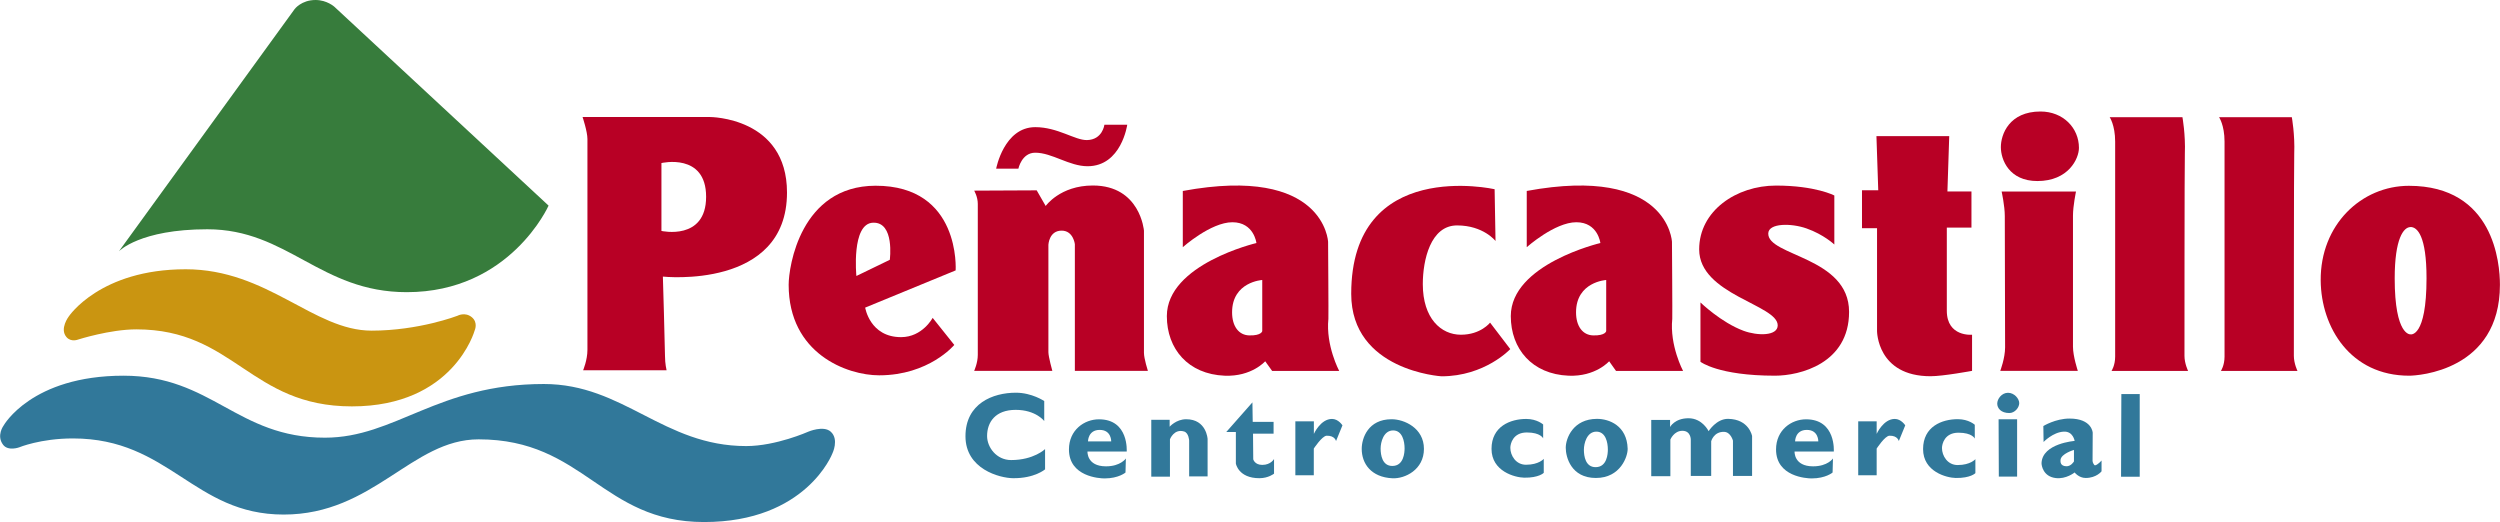
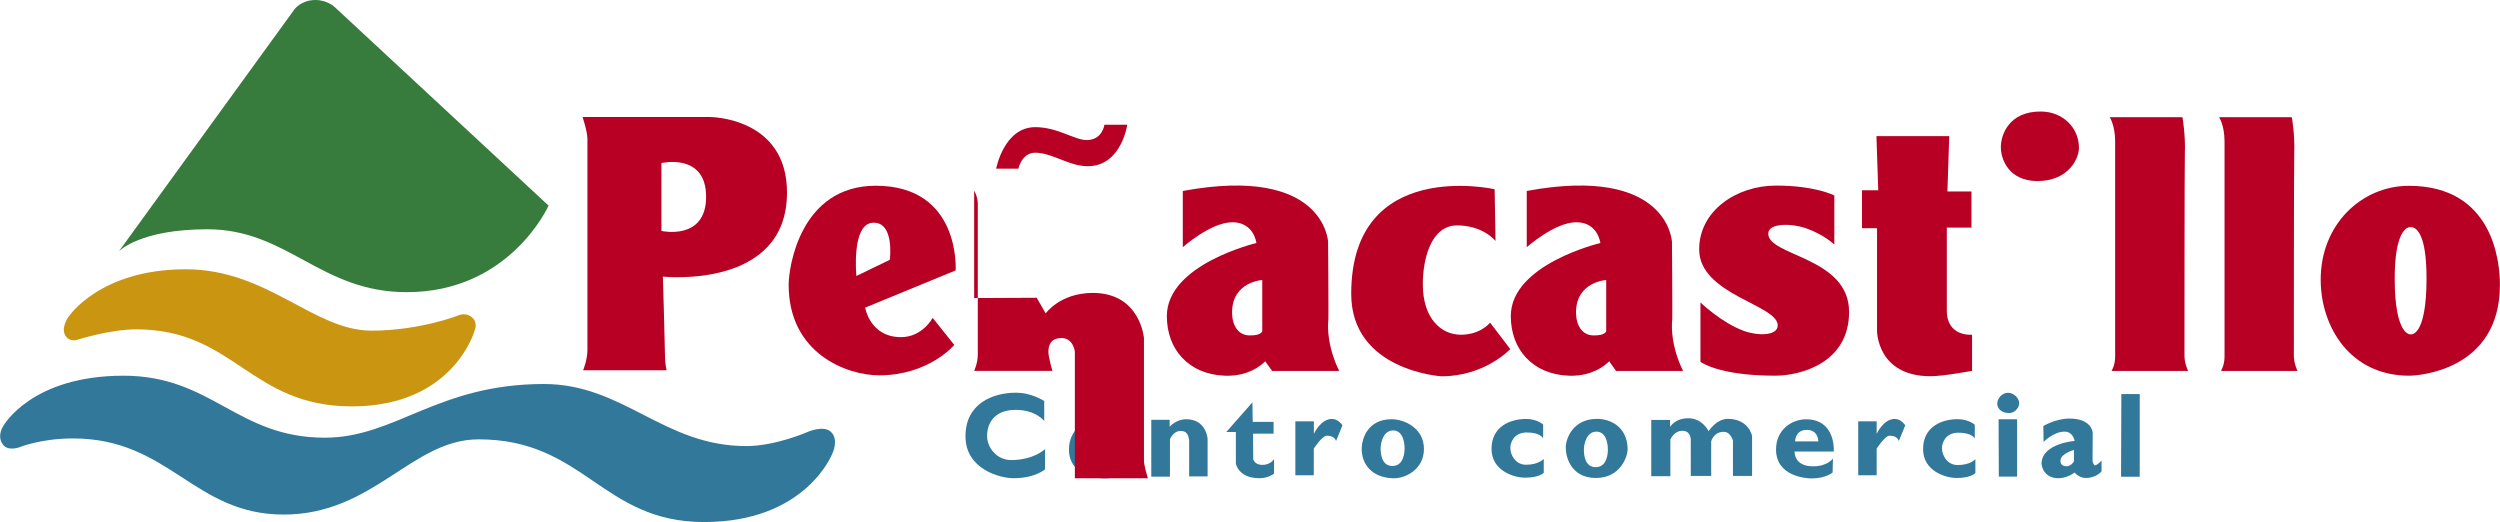
<svg xmlns="http://www.w3.org/2000/svg" id="Capa_2" viewBox="0 0 330.72 69.06">
  <defs>
    <style>.cls-1{fill:#31789a;}.cls-2{fill:#b80025;}.cls-3{fill:#ca9511;}.cls-4{fill:#377c3c;}</style>
  </defs>
  <g id="Capa_1-2">
    <g>
      <path class="cls-2" d="m114.46,40.69l11.96-4.92s.72-11.22-10.61-11.2c-9.91.03-11.48,10.71-11.48,13.1,0,9.12,7.72,11.98,11.97,11.98,6.6,0,9.94-4.02,9.94-4.02l-2.86-3.58s-1.35,2.55-4.18,2.55c-4.14,0-4.75-3.92-4.75-3.92m-1.16-4.17s-.69-6.94,2.2-7.05,2.22,4.91,2.22,4.91l-4.42,2.14Z" />
      <path class="cls-2" d="m87.5,21.57s5.91-1.4,5.91,4.46-5.91,4.52-5.91,4.52v-8.98Zm-10.43-6.08s.64,1.91.64,2.9v27.9c0,1.34-.57,2.69-.57,2.69h11.04s-.21-.85-.21-1.91-.28-10.48-.28-10.48c0,0,16.42,1.77,16.42-11.12,0-9.99-10.19-9.99-10.19-9.99h-16.84Z" />
      <path class="cls-2" d="m166.98,37.04v6.76s-.08.61-1.72.57c-1.38-.03-2.27-1.2-2.27-3.05,0-4.05,3.99-4.28,3.99-4.28m-10.51-11.78v7.44s3.7-3.3,6.56-3.3,3.18,2.75,3.18,2.75c0,0-11.85,2.79-11.85,9.67,0,4.34,2.82,7.68,7.64,7.88,3.58.15,5.37-1.91,5.37-1.91l.92,1.28h8.87s-1.79-3.35-1.43-6.89c.03-.32-.04-10.19-.04-10.19,0,0-.44-10.19-19.21-6.73" />
      <path class="cls-2" d="m201.97,25.26v7.44s3.7-3.3,6.56-3.3,3.18,2.75,3.18,2.75c0,0-11.85,2.79-11.85,9.67,0,4.34,2.82,7.68,7.64,7.88,3.58.15,5.37-1.91,5.37-1.91l.91,1.28h8.87s-1.79-3.35-1.43-6.89c.03-.32-.04-10.19-.04-10.19,0,0-.44-10.19-19.21-6.73m10.51,11.78v6.76s-.08.61-1.72.57c-1.38-.03-2.27-1.2-2.27-3.05,0-4.05,3.99-4.28,3.99-4.28" />
      <path class="cls-1" d="m143.93,58.39h3.07s.04-1.52-1.52-1.52-1.55,1.52-1.55,1.52m5.12,1.34h-5.19s-.12,1.96,2.45,1.96c1.94,0,2.63-1.04,2.63-1.04l-.05,1.86s-.9.78-2.77.78c-.67,0-4.71-.23-4.71-3.83,0-2.58,2.03-3.99,3.97-3.99,3.99,0,3.67,4.28,3.67,4.28" />
      <path class="cls-1" d="m184.29,56.94c1.23,0,1.52,1.45,1.52,2.37,0,.57-.11,2.33-1.62,2.33-1.34,0-1.55-1.45-1.55-2.3s.39-2.4,1.66-2.4m-.21-1.48c-3.11,0-3.95,2.51-3.95,3.92,0,1.94,1.23,3.75,4.06,3.89,1.66.08,4.17-1.13,4.17-3.89s-2.61-3.92-4.27-3.92" />
      <path class="cls-1" d="m211.18,57.1c1.24,0,1.52,1.45,1.52,2.37,0,.57-.11,2.33-1.62,2.33-1.34,0-1.55-1.45-1.55-2.3s.39-2.4,1.66-2.4m.08-1.69c-3.17,0-4.14,2.58-4.14,3.82s.71,4,3.99,4,4.23-2.9,4.2-3.88c-.09-3.05-2.46-3.94-4.05-3.94" />
      <path class="cls-1" d="m237.47,58.39h3.07s.04-1.52-1.52-1.52-1.55,1.52-1.55,1.52m5.12,1.34h-5.19s-.12,1.96,2.45,1.96c1.94,0,2.63-1.04,2.63-1.04l-.05,1.86s-.9.78-2.77.78c-.67,0-4.71-.23-4.71-3.83,0-2.58,2.03-3.99,3.97-3.99,3.99,0,3.67,4.28,3.67,4.28" />
      <path class="cls-1" d="m274.36,59.52v1.52s-.38.67-1.02.64c-.79-.03-.77-.58-.76-.82.06-.85,1.78-1.34,1.78-1.34m-4.05-3.15l.03,2.1s1.23-1.3,2.68-1.37c1.23-.06,1.43,1.23,1.43,1.23,0,0-4.26.32-4.38,2.92-.01.32.21,1.78,1.86,1.99,1.39.18,2.52-.74,2.52-.74,0,0,.55.73,1.46.73,1.43,0,2.1-.88,2.1-.88v-1.43s-.52.61-.88.64c-.09,0-.31-.37-.31-.58l.02-3.74s-.09-1.87-3.06-1.87c-1.87,0-3.47.99-3.47.99" />
      <path class="cls-4" d="m15.75,33.22L38.97,1.21s.89-1.21,2.77-1.21c1.52,0,2.5.9,2.5.9l28.33,26.3s-5.08,11.45-18.76,11.45c-11.45,0-15.74-8.32-26.38-8.32-8.94,0-11.68,2.9-11.68,2.9" />
      <path class="cls-3" d="m24.55,35.62c10.87,0,16.92,8.12,24.61,8.12,6.26,0,11.36-1.97,11.36-1.97,0,0,.98-.54,1.88.18.89.72.39,1.77.39,1.77,0,0-2.76,10.04-16.24,10.04s-15.55-10.19-28.51-10.19c-3.5,0-7.71,1.35-7.71,1.35,0,0-.92.38-1.53-.32-.96-1.1.3-2.74.3-2.74,0,0,4.12-6.24,15.46-6.24" />
-       <path class="cls-2" d="m128.87,25.22s.48.8.48,1.75v19.98c0,1.07-.48,2.11-.48,2.11h10.34s-.52-1.87-.52-2.47v-14.21s.08-1.87,1.75-1.87c1.55,0,1.75,1.79,1.75,1.79v16.76h9.66s-.52-1.63-.52-2.39v-16.16s-.48-5.97-6.76-5.97c-4.34,0-6.24,2.71-6.24,2.71l-1.19-2.07-8.27.04Z" />
+       <path class="cls-2" d="m128.87,25.22s.48.8.48,1.75v19.98c0,1.07-.48,2.11-.48,2.11h10.34s-.52-1.87-.52-2.47s.08-1.87,1.75-1.87c1.55,0,1.75,1.79,1.75,1.79v16.76h9.66s-.52-1.63-.52-2.39v-16.16s-.48-5.97-6.76-5.97c-4.34,0-6.24,2.71-6.24,2.71l-1.19-2.07-8.27.04Z" />
      <path class="cls-2" d="m134.72,22.31h-2.94s1.03-5.49,5.17-5.49c2.98,0,5.25,1.74,6.84,1.71,2.07-.04,2.31-2.03,2.31-2.03h3.02s-.76,5.49-5.25,5.49c-2.43,0-4.69-1.79-6.92-1.79-1.79,0-2.23,2.11-2.23,2.11" />
      <path class="cls-2" d="m197.72,25.03s-18.97-4.28-18.97,13.84c0,10.19,11.94,10.91,11.94,10.91,5.76,0,9.1-3.6,9.1-3.6l-2.67-3.5s-1.23,1.6-3.86,1.6-5.04-2.16-5.04-6.69c0-3.2,1.03-7.77,4.53-7.77s5.09,2.06,5.09,2.06l-.12-6.84Z" />
      <path class="cls-2" d="m242.66,32.34v-6.48s-2.49-1.31-7.72-1.31-10.16,3.33-10.16,8.44c0,6,10.39,7.31,10.39,10.05,0,1.42-2.65,1.41-4.52.72-2.97-1.1-5.7-3.75-5.7-3.75v7.85s2.34,1.84,9.86,1.84c3.27,0,9.8-1.6,9.8-8.44,0-7.31-10.82-7.37-10.69-10.4.06-1.35,3.01-1.36,5.06-.64,2.3.81,3.67,2.12,3.67,2.12" />
      <path class="cls-2" d="m257.85,18.01h-9.62l.24,7.16h-2.15s0,5.02,0,5.02h1.99v13.61s0,5.97,7.08,5.97c1.67,0,5.49-.71,5.49-.71v-4.78s-3.34.32-3.34-3.18v-10.99h3.26v-4.78h-3.18l.24-7.32Z" />
-       <path class="cls-2" d="m264.79,25.34h9.84s-.4,1.91-.4,3.18v17.35c0,1.27.64,3.19.64,3.19h-10.26s.64-1.67.64-3.11c0-.88-.04-15.7-.04-17.37,0-1.35-.42-3.25-.42-3.25" />
      <path class="cls-2" d="m269.94,14.75c-4.14,0-5.25,3.02-5.25,4.71s1.11,4.49,4.83,4.49c4.11,0,5.5-2.96,5.5-4.39,0-2.64-2.1-4.81-5.09-4.81" />
      <path class="cls-2" d="m279.07,15.5h9.64s.42,2.28.32,4.83c-.05,1.17-.05,25.74-.05,26.75s.48,1.99.48,1.99h-10.13s.48-.72.48-1.89v-28.45c0-2.18-.73-3.24-.73-3.24" />
      <path class="cls-2" d="m293.54,15.5h9.64s.42,2.28.32,4.83c-.05,1.17-.05,25.74-.05,26.75s.48,1.99.48,1.99h-10.13s.48-.72.48-1.89v-28.45c0-2.18-.73-3.24-.73-3.24" />
      <path class="cls-1" d="m138.14,53.05v2.65s-1.09-1.48-3.78-1.48-3.78,1.63-3.78,3.46c0,1.49,1.24,3.18,3.18,3.18,3,0,4.49-1.45,4.49-1.45v2.68s-1.38,1.2-4.24,1.17c-1.76-.02-6.29-1.2-6.29-5.55s3.64-5.76,6.67-5.76c2.12,0,3.74,1.1,3.74,1.1" />
      <path class="cls-1" d="m152.3,55.53v7.53h2.47v-4.95s.54-1.43,1.87-1.03c.62.19.67,1.2.67,1.2v4.74h2.44v-4.95s-.14-2.61-2.83-2.61c-1.34,0-2.19.99-2.19.99v-.92h-2.44Z" />
      <path class="cls-1" d="m165.68,53.23l-3.46,3.92h1.27v4.17s.32,1.94,3.11,1.94c1.2,0,1.94-.6,1.94-.6v-1.94s-.42.78-1.55.78c-1.02,0-1.2-.74-1.2-.74l-.03-3.39h2.72v-1.56h-2.76l-.04-2.58Z" />
      <path class="cls-1" d="m171.37,55.74h2.44v1.66s.88-1.98,2.4-1.98c.85,0,1.38.85,1.38.85l-.85,2.08s-.14-.74-1.24-.71c-.6.02-1.7,1.7-1.7,1.7v3.53h-2.44v-7.14Z" />
      <path class="cls-1" d="m204.14,56.17v1.82s-.32-.78-2.16-.78-2.18,1.5-2.18,2.03c0,1.02.73,2.24,2.07,2.24,1.71,0,2.35-.78,2.35-.78v1.85s-.63.67-2.59.64c-1.21-.02-4.32-.83-4.32-3.81s2.5-3.96,4.59-3.96c1.46,0,2.26.75,2.26.75" />
      <path class="cls-1" d="m245.82,55.74h2.44v1.66s.88-1.98,2.4-1.98c.85,0,1.38.85,1.38.85l-.85,2.08s-.14-.74-1.24-.71c-.6.02-1.69,1.7-1.69,1.7v3.53h-2.44v-7.14Z" />
      <path class="cls-1" d="m218.44,55.54v7.46h2.53v-4.85s.47-1.16,1.59-1.16,1.11,1.16,1.11,1.16v4.81h2.7v-4.59s.34-1.29,1.72-1.24c.86.03,1.16,1.16,1.16,1.16v4.67h2.53v-5.28s-.39-2.23-3.17-2.27c-1.55-.02-2.58,1.63-2.58,1.63,0,0-.82-1.71-2.66-1.71s-2.44,1.16-2.44,1.16v-.94h-2.49Z" />
      <path class="cls-1" d="m261.24,56.2v1.82s-.32-.78-2.16-.78-2.18,1.5-2.18,2.03c0,1.02.73,2.25,2.07,2.25,1.71,0,2.35-.78,2.35-.78v1.85s-.63.67-2.6.64c-1.21-.02-4.32-.83-4.32-3.82s2.5-3.96,4.59-3.96c1.46,0,2.26.75,2.26.75" />
      <path class="cls-1" d="m16.33,49.7c11.73,0,14.99,8.2,26.65,8.2,9.33,0,14.87-7.1,28.97-7.1,10.54,0,15.81,8.21,26.76,8.21,3.95,0,8.21-1.9,8.21-1.9,0,0,2.02-.87,2.98,0,1.13,1.02.21,2.89.21,2.89,0,0-3.45,9.06-16.97,9.06s-15.83-10.94-29.82-10.94c-8.86,0-13.89,9.95-25.8,9.95s-15.1-10.07-27.87-10.07c-4.3,0-7.12,1.18-7.12,1.18,0,0-1.44.53-2.11-.33-.94-1.22.06-2.56.06-2.56,0,0,3.67-6.59,15.86-6.59" />
      <path class="cls-2" d="m318.88,30.03c.9,0,2.12,1.17,2.12,6.77,0,7.93-2.12,7.43-2.12,7.43,0,0-2.09.24-2.09-7.4,0-5.31,1.19-6.79,2.09-6.79m-.2-5.46c-6.29,0-11.74,5.14-11.68,12.53.05,6.2,3.94,12.59,11.7,12.59,1.12,0,12.01-.63,12.01-12.03,0-2.82-.78-13.09-12.04-13.09" />
      <path class="cls-1" d="m265.64,51.96c-.85,0-1.43.82-1.43,1.43s.49,1.25,1.6,1.25c.73,0,1.31-.73,1.31-1.31s-.64-1.37-1.49-1.37" />
      <polygon class="cls-1" points="264.39 55.46 266.84 55.46 266.84 63.05 264.42 63.05 264.39 55.46" />
      <polygon class="cls-1" points="280.63 52.13 283.06 52.13 283.06 63.07 280.59 63.07 280.63 52.13" />
    </g>
  </g>
</svg>